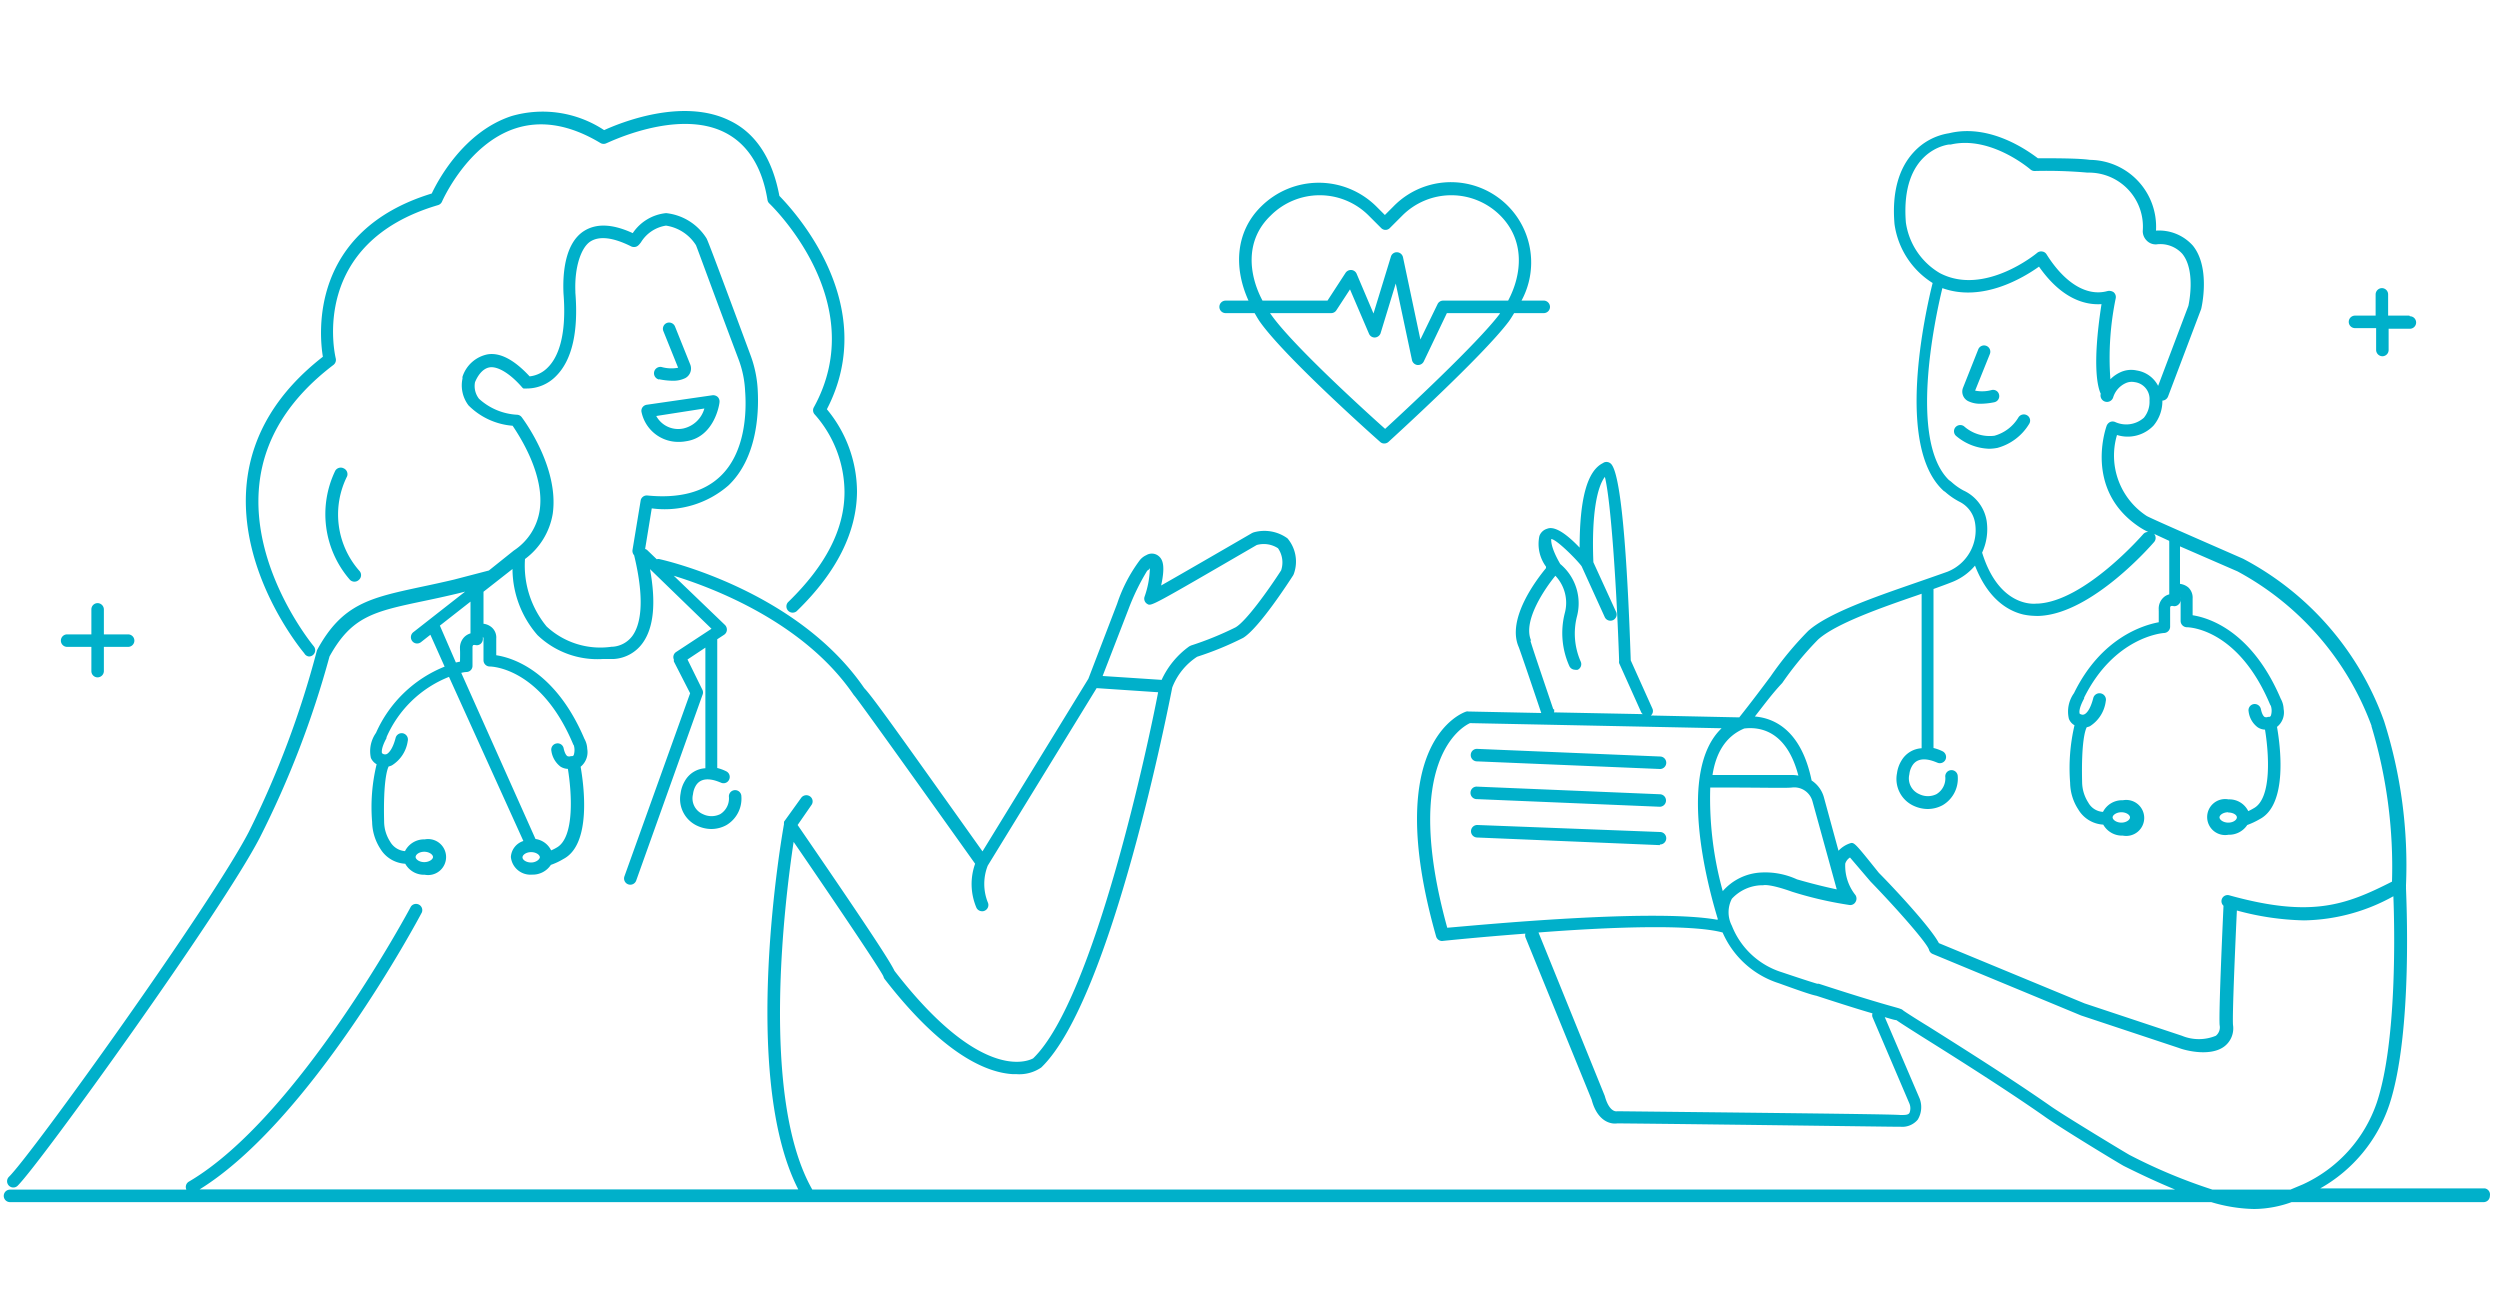
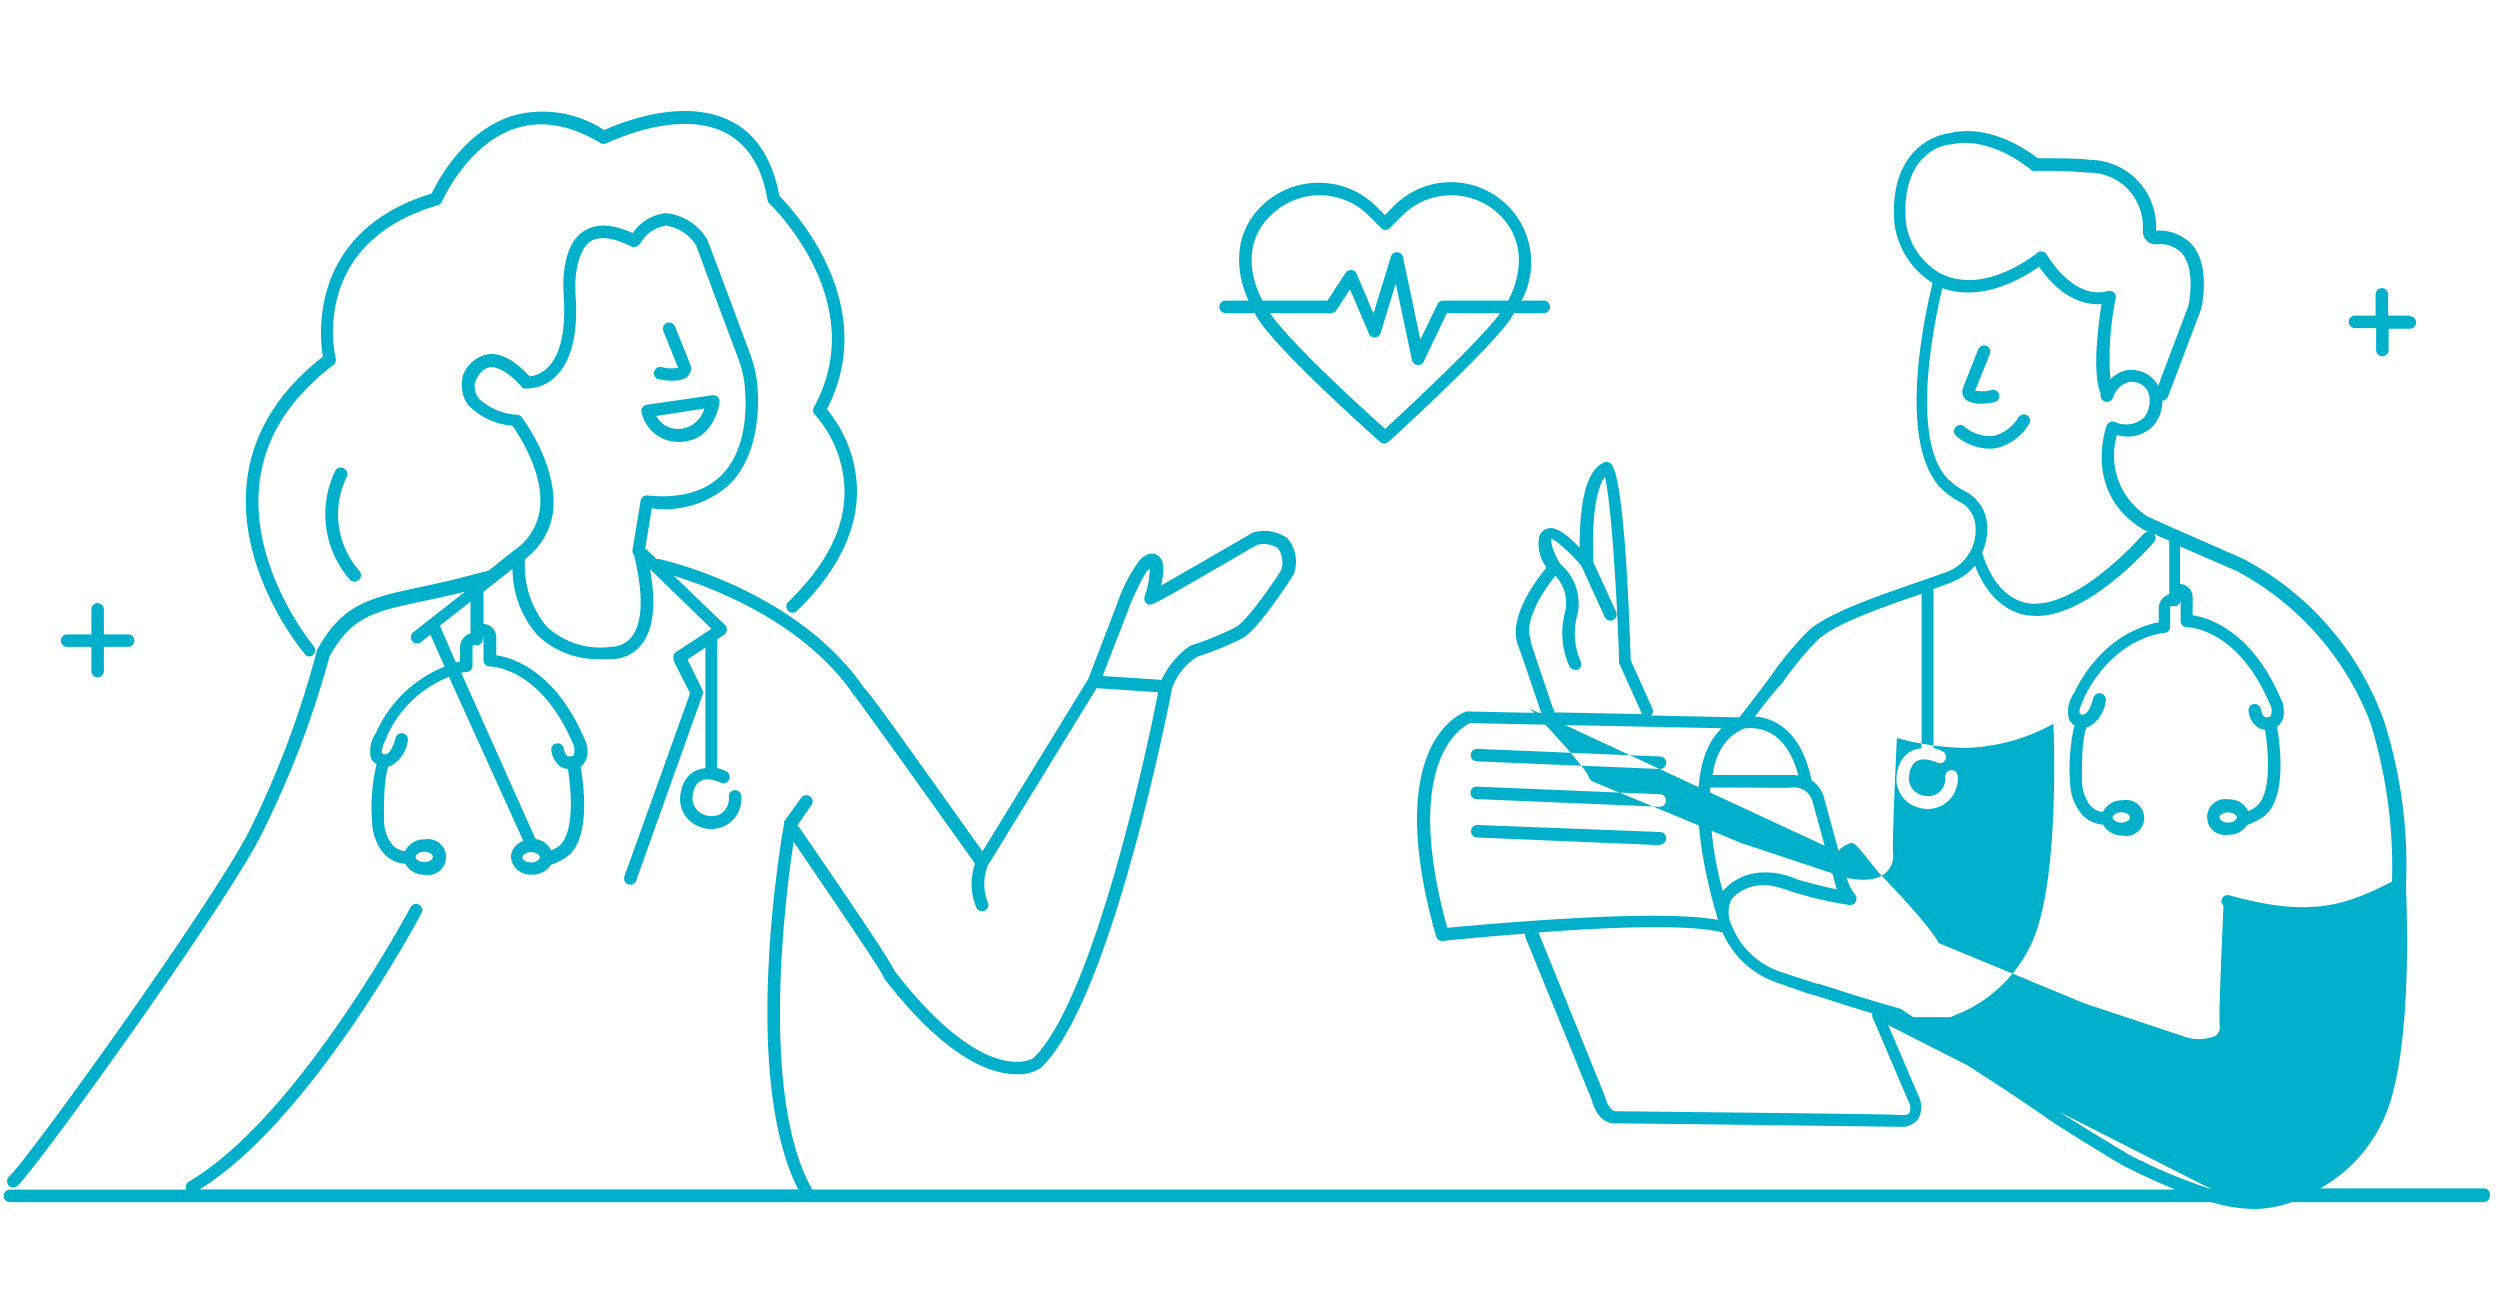
<svg xmlns="http://www.w3.org/2000/svg" viewBox="0 0 200 104" width="200" height="104">
-   <path class="cls-1" d="M10.75,51.25a.5.5,0,0,1-.5.5H8.31v1.94a.51.51,0,0,1-.5.5.5.5,0,0,1-.5-.5V51.75H5.37a.5.5,0,0,1-.5-.5.5.5,0,0,1,.5-.5H7.31v-2a.5.5,0,0,1,.5-.5.51.51,0,0,1,.5.5v2h1.94A.5.5,0,0,1,10.75,51.25Zm182-26h-1.7v-1.7a.5.5,0,0,0-.5-.5.51.51,0,0,0-.5.5v1.7H188.4a.5.5,0,0,0,0,1h1.69V28a.51.51,0,0,0,.5.5.5.5,0,0,0,.5-.5v-1.7h1.7a.5.5,0,0,0,0-1ZM124,24.55a.5.5,0,0,1-.5.5h-2.37c-.14.23-.27.45-.43.67-2.09,2.78-9.32,9.35-9.62,9.63a.5.5,0,0,1-.34.13.46.46,0,0,1-.33-.13c-.31-.27-7.64-6.78-9.64-9.64-.15-.22-.27-.44-.4-.66H98.05a.5.5,0,0,1-.5-.5.5.5,0,0,1,.5-.5h1.83c-1.26-2.78-.95-5.6,1-7.52a6.54,6.54,0,0,1,9.24,0l.67.67.67-.67a6.42,6.42,0,0,1,10.26,7.52h1.83A.51.51,0,0,1,124,24.55Zm-23-.5h5.2l1.45-2.23a.52.52,0,0,1,.46-.22.5.5,0,0,1,.42.3l1.35,3.18,1.39-4.54a.49.49,0,0,1,.5-.36.51.51,0,0,1,.47.4l1.39,6.58L115,24.34a.49.49,0,0,1,.45-.29h5.2c1.14-2.15,1.34-4.84-.63-6.81a5.54,5.54,0,0,0-7.83,0l-1,1a.48.48,0,0,1-.7,0l-1-1a5.54,5.54,0,0,0-7.83,0C99.56,19.24,99.91,22,101,24.05Zm19,1h-4.25l-1.85,3.87a.5.5,0,0,1-.45.28h-.06a.51.51,0,0,1-.43-.39l-1.3-6.13-1.22,4A.52.52,0,0,1,110,27a.49.49,0,0,1-.48-.3L108,23.15l-1.09,1.67a.49.49,0,0,1-.42.23h-4.89l.06.08c1.69,2.44,7.66,7.85,9.15,9.18,1.47-1.35,7.37-6.82,9.16-9.19Zm-1.82,35.86,14.62.61h0a.5.5,0,0,0,0-1l-14.62-.61a.49.49,0,0,0-.52.48A.5.5,0,0,0,118.16,60.91Zm41.58-25.07a4.27,4.27,0,0,0,2.58-1.94.49.49,0,0,0-.18-.68.51.51,0,0,0-.69.18,3.24,3.24,0,0,1-1.92,1.46,3.09,3.09,0,0,1-2.43-.76.51.51,0,0,0-.7.1.5.5,0,0,0,.1.7,4.28,4.28,0,0,0,2.6,1A3.55,3.55,0,0,0,159.74,35.84ZM132.8,67.56a.5.5,0,0,0,0-1L118.2,66a.5.5,0,0,0-.52.48.5.5,0,0,0,.48.52l14.62.61Zm24.65-35.47a2.18,2.18,0,0,0,1,.21,5.66,5.66,0,0,0,1.09-.12.5.5,0,0,0,.39-.59.49.49,0,0,0-.59-.39,2.86,2.86,0,0,1-1.33.05l1.18-2.93a.5.5,0,0,0-.93-.37L157.05,31A.85.85,0,0,0,157.45,32.09ZM118.16,63.93l14.62.61h0a.5.5,0,0,0,0-1l-14.62-.61a.49.49,0,0,0-.52.48A.5.5,0,0,0,118.16,63.93ZM27.5,37.47a.51.51,0,0,0-.68.19A8,8,0,0,0,28,46.39a.51.51,0,0,0,.71,0,.5.5,0,0,0,.06-.7,6.82,6.82,0,0,1-1-7.59A.51.51,0,0,0,27.5,37.47ZM24.72,52.52a.5.5,0,0,0,.38-.82c-.05-.06-5.11-6.17-4.35-13,.4-3.63,2.4-6.83,5.93-9.51a.51.51,0,0,0,.18-.52c-.09-.37-2.1-9.23,8.18-12.26a.5.5,0,0,0,.32-.28s2-4.6,5.88-5.86c2.1-.68,4.39-.28,6.81,1.18a.51.51,0,0,0,.48,0c.06,0,5.62-2.78,9.44-.86,1.8.9,3,2.72,3.43,5.41a.48.48,0,0,0,.15.28c.08.08,8.22,7.83,3.56,16.3a.49.49,0,0,0,.08.59,9.42,9.42,0,0,1,2.37,6.19c0,3-1.53,5.9-4.47,8.77a.5.5,0,1,0,.7.71c3.14-3.06,4.74-6.26,4.77-9.49a10.37,10.37,0,0,0-2.41-6.61c4.37-8.43-2.76-16-3.8-17.07-.55-2.94-1.87-5-3.93-6-3.82-1.92-8.9.2-10.09.74a8.92,8.92,0,0,0-7.39-1.13c-3.86,1.25-5.94,5.22-6.4,6.2-9.81,3-9,11.31-8.71,13.06-3.61,2.81-5.65,6.18-6.08,10-.8,7.22,4.37,13.46,4.59,13.72A.49.49,0,0,0,24.72,52.52ZM51.33,33a.48.48,0,0,1,.06-.4.51.51,0,0,1,.35-.22L57,31.62a.54.54,0,0,1,.42.14.51.51,0,0,1,.14.42c0,.12-.39,2.79-2.68,3.12a2.92,2.92,0,0,1-.54.05A3,3,0,0,1,51.33,33Zm1.17.28a2,2,0,0,0,2.16,1,2.26,2.26,0,0,0,1.69-1.6Zm.23-2.94a5.66,5.66,0,0,0,1.09.12,2.18,2.18,0,0,0,1-.21.87.87,0,0,0,.4-1.09L54,26.12a.51.51,0,0,0-.66-.28.5.5,0,0,0-.27.65l1.18,2.93a2.92,2.92,0,0,1-1.33-.06.51.51,0,0,0-.2,1ZM199.19,95.67a.5.5,0,0,1-.5.5H183.33a9,9,0,0,1-3,.55,12.64,12.64,0,0,1-3.43-.55H.8a.5.5,0,0,1-.5-.5.5.5,0,0,1,.5-.5H14.91a.5.5,0,0,1,.2-.64c8.74-5.12,17.67-21.82,17.76-22a.5.5,0,0,1,.88.46c-.36.69-8.91,16.67-17.78,22.16H63.86C59.18,86,62.57,66.76,62.72,65.92h0a.21.21,0,0,1,0-.1l0-.08h0l1.38-1.92a.51.51,0,0,1,.7-.11.49.49,0,0,1,.11.7L63.81,66c5.85,8.52,7.38,10.9,7.75,11.67h0c7.26,9.4,11.06,7,11.09,7,4.93-4.77,9.3-25.61,10-29.29l-4.92-.33-8.71,14.2a4,4,0,0,0,0,2.93.5.5,0,0,1-.23.67.44.44,0,0,1-.22.05.51.51,0,0,1-.45-.27,4.83,4.83,0,0,1-.11-3.53c-3.71-5.21-9.18-12.87-9.64-13.42l-.07-.08c-4-5.88-11.41-8.62-14.4-9.54L58,50a.53.53,0,0,1,.15.41.5.5,0,0,1-.22.37l-.55.36v10.3a3.4,3.4,0,0,1,.73.27.5.5,0,0,1,.21.68.49.49,0,0,1-.67.21c-.06,0-1.43-.72-2,.28a1.71,1.71,0,0,0-.21.66,1.37,1.37,0,0,0,.79,1.59,1.57,1.57,0,0,0,1.39,0,1.48,1.48,0,0,0,.69-1.42.5.5,0,0,1,.5-.5.5.5,0,0,1,.5.5,2.46,2.46,0,0,1-1.2,2.3,2.52,2.52,0,0,1-1.2.31,2.71,2.71,0,0,1-1.07-.23,2.36,2.36,0,0,1-1.39-2.63,2.56,2.56,0,0,1,.35-1,2,2,0,0,1,1.63-1V51.81L55,52.76,56.2,55.2a.48.48,0,0,1,0,.39L50.89,70.46a.5.5,0,0,1-.94-.34l5.26-14.66-1.3-2.54a.83.83,0,0,1,0-.15.49.49,0,0,1,.18-.61l2.83-1.86L52,45.53c.49,2.69.3,4.67-.58,5.9a3.06,3.06,0,0,1-2.32,1.29h0l-.1,0-.77,0A6.92,6.92,0,0,1,43,50.81a8.1,8.1,0,0,1-2-5.29l-2.32,1.82V49.9a1.23,1.23,0,0,1,.67.3,1.08,1.08,0,0,1,.35.89v1.33c1.28.19,4.73,1.23,7.05,6.68a1.78,1.78,0,0,1,.23.81,1.51,1.51,0,0,1-.53,1.43c.26,1.48.89,6.2-1.38,7.38a5.21,5.21,0,0,1-1,.47,1.74,1.74,0,0,1-1.51.78,1.57,1.57,0,0,1-1.69-1.41,1.43,1.43,0,0,1,1-1.28L35.92,54.15a9.11,9.11,0,0,0-5,4.83h0l0,.07c-.47.86-.37,1.17-.36,1.2s0,0,.1.07a.36.36,0,0,0,.29,0c.12-.07.45-.33.7-1.29a.5.5,0,0,1,.61-.36.51.51,0,0,1,.36.61,2.75,2.75,0,0,1-1.27,1.95,1.34,1.34,0,0,1-.26.09c-.1.2-.44,1.1-.36,4.41a3,3,0,0,0,.48,1.6,1.5,1.5,0,0,0,1.19.76,1.71,1.71,0,0,1,1.58-.94,1.44,1.44,0,1,1,0,2.83,1.71,1.71,0,0,1-1.56-.88,2.49,2.49,0,0,1-2-1.21,4.08,4.08,0,0,1-.65-2.13,14.54,14.54,0,0,1,.36-4.62,1.09,1.09,0,0,1-.46-.51,2.53,2.53,0,0,1,.41-2h0l0,0a10.12,10.12,0,0,1,5.49-5.3l-1.14-2.55-.75.59a.51.51,0,0,1-.31.11.49.49,0,0,1-.39-.19.51.51,0,0,1,.08-.71l4.15-3.25-.6.15c-1,.24-1.89.43-2.7.6-4,.84-5.78,1.23-7.55,4.44A76.26,76.26,0,0,1,20.79,67c-3.05,5.9-17.52,26-19.37,27.85a.49.49,0,0,1-.35.15.5.5,0,0,1-.35-.86c1.83-1.8,16.15-21.74,19.19-27.6a75.13,75.13,0,0,0,5.43-14.45.5.5,0,0,1,.05-.13c2-3.66,4.22-4.13,8.25-5,.81-.17,1.69-.36,2.67-.59l2.8-.73,2-1.6h0a4.68,4.68,0,0,0,2.06-3.19c.44-2.86-1.63-6-2.16-6.79a5.59,5.59,0,0,1-3.53-1.63A2.65,2.65,0,0,1,37,30.28a.57.57,0,0,1,0-.14A2.65,2.65,0,0,1,39,28.35c1-.17,2.14.43,3.37,1.76a2.38,2.38,0,0,0,1.48-.74c.72-.73,1.51-2.34,1.23-5.89-.07-1.49.07-4,1.64-5,1-.63,2.29-.57,3.9.17a3.64,3.64,0,0,1,2.67-1.6h0a4.36,4.36,0,0,1,3.22,2c.08.14.16.27,3.53,9.36a9.33,9.33,0,0,1,.58,2.84c.1,1.91-.09,5.44-2.35,7.59a7.77,7.77,0,0,1-6.13,1.83l-.53,3.25a.37.37,0,0,1,.19.11l.74.71a.46.46,0,0,1,.26,0c.45.1,11,2.52,16.34,10.31l0,0c.67.7,2.55,3.35,9.46,13.06l8.47-13.81,2.3-6a12.27,12.27,0,0,1,1.81-3.48,1.41,1.41,0,0,1,.53-.41.85.85,0,0,1,1,.09c.3.26.53.75.18,2.34,1.62-.92,4.92-2.83,7.28-4.2l.12-.05a3.15,3.15,0,0,1,2.71.48,2.88,2.88,0,0,1,.52,2.8.77.77,0,0,1-.07.16c-.28.43-2.72,4.22-4,5a25.2,25.2,0,0,1-3.68,1.51A5.14,5.14,0,0,0,93.78,55c-.2,1-4.83,24.95-10.48,30.4a3.1,3.1,0,0,1-2,.53H81c-2.09-.13-5.56-1.57-10.24-7.62a.64.64,0,0,1-.09-.21c-.38-.76-4.33-6.6-7.18-10.75-.69,4.56-2.7,20.45,1.49,27.81H174c-1.21-.5-2.55-1.11-4.09-1.88-.26-.13-5.23-3.14-6.4-4-3.16-2.21-7.31-4.82-9.8-6.38-1.09-.69-1.67-1.06-2-1.29-.13,0-.41-.09-.93-.24l2.79,6.51a1.93,1.93,0,0,1-.15,1.69,1.61,1.61,0,0,1-1.38.57h-.23c-.65,0-14.89-.2-22.42-.27-.56.09-1.61-.18-2.06-1.9l-5.3-13a.54.54,0,0,1,0-.28c-3.71.28-6.59.58-6.66.59h0a.5.5,0,0,1-.48-.36c-4.43-15.6,2.15-17.93,2.43-18a.41.41,0,0,1,.16,0l5.82.12c-.67-2-1.66-4.91-1.8-5.27l0,0c-1-2.26,1.46-5.45,2.18-6.32v-.12a3.06,3.06,0,0,1-.53-2.44.93.93,0,0,1,.62-.59c.7-.29,1.81.68,2.6,1.51,0-3.86.59-6.13,1.86-6.76l.08-.05a.51.51,0,0,1,.54.08c1,.82,1.42,10.17,1.61,15.75l1.73,3.85a.47.47,0,0,1-.12.56l7.07.15c1-1.26,1.8-2.33,2.51-3.28a26.67,26.67,0,0,1,3-3.63c1.56-1.41,5.29-2.7,8.28-3.74,1.1-.38,2.13-.74,2.86-1A3.57,3.57,0,0,0,158,41.81a2.29,2.29,0,0,0-1.26-1.68,5.67,5.67,0,0,1-1.15-.8l0,0a.38.38,0,0,1-.13-.09c-3.84-3.56-1.44-14.22-.85-16.6a6.63,6.63,0,0,1-3.05-4.72c-.21-2.47.31-4.42,1.53-5.74a4.84,4.84,0,0,1,2.83-1.52c3.32-.81,6.4,1.47,7.11,2,1.44,0,3.26,0,4.17.13h0a5.35,5.35,0,0,1,5.28,5.66,3.63,3.63,0,0,1,2.94,1.19c1.45,1.77.7,5,.67,5.09l-2.65,7a.52.52,0,0,1-.45.32,3.05,3.05,0,0,1-.71,2,2.86,2.86,0,0,1-2.92.75,5.77,5.77,0,0,0,2.38,6.48l0,0c.49.27,5,2.23,7.71,3.42a23.72,23.72,0,0,1,11.28,13l0,0a38.09,38.09,0,0,1,1.75,13.12l0,.09a.43.43,0,0,1,0,.11c0,.47.59,11.56-1.34,17.38a12.07,12.07,0,0,1-5.52,6.67h13.16A.5.5,0,0,1,199.19,95.67ZM33.25,68.56c0,.19.3.41.69.41s.7-.22.7-.41-.3-.42-.7-.42S33.25,68.36,33.25,68.56ZM36.8,52s0-.06,0-.09a1.23,1.23,0,0,1,.4-1,1.2,1.2,0,0,1,.44-.24V48.13l-2.45,1.92L36.47,53l.33-.07C36.81,52.46,36.81,52.09,36.8,52Zm6.39,16.59c0-.2-.3-.42-.7-.42s-.69.22-.69.42.3.41.69.41S43.19,68.75,43.19,68.56ZM38.63,50.94v.18a.52.52,0,0,1-.17.38.48.48,0,0,1-.4.11.43.43,0,0,0-.21,0,.29.29,0,0,0-.05.19c0,.21,0,.62,0,1.47a.49.49,0,0,1-.46.49s-.19,0-.44.07l5.94,13.29a1.64,1.64,0,0,1,1.25.91,3.14,3.14,0,0,0,.42-.21c1.51-.8,1.21-4.56.92-6.31a1.18,1.18,0,0,1-.59-.18,1.92,1.92,0,0,1-.73-1.26.5.5,0,0,1,.39-.59.49.49,0,0,1,.59.38c.1.46.24.59.3.63a.38.38,0,0,0,.28,0l.11,0a.15.15,0,0,0,.12-.09,1.32,1.32,0,0,0,0-.79.21.21,0,0,1-.06-.1c-2.57-6.09-6.5-6.19-6.66-6.19a.5.5,0,0,1-.5-.5v-1.8C38.65,51,38.65,51,38.63,50.94ZM51.8,39.64c2.53.25,4.49-.27,5.81-1.52,2-1.88,2.13-5.08,2-6.82a8.27,8.27,0,0,0-.52-2.54c-2-5.3-3.22-8.67-3.41-9.14a3.44,3.44,0,0,0-2.4-1.57h0a2.85,2.85,0,0,0-2,1.33c-.16.21-.28.36-.51.38a.52.52,0,0,1-.28-.05c-1.44-.72-2.54-.85-3.26-.39s-1.28,2-1.2,4c0,0,0,.09,0,.1.25,3.13-.27,5.39-1.54,6.66a3.27,3.27,0,0,1-2.41,1h-.07l-.13,0a.39.39,0,0,1-.1-.08.1.1,0,0,1,0,0c-1-1.16-2-1.72-2.62-1.61s-1,.79-1.16,1.19a1.65,1.65,0,0,0,.32,1.32,4.89,4.89,0,0,0,3.06,1.28.49.49,0,0,1,.36.2c.12.16,3,4,2.48,7.71A5.64,5.64,0,0,1,42,44.72a7.66,7.66,0,0,0,1.73,5.4,6.32,6.32,0,0,0,5.2,1.62H49a2.15,2.15,0,0,0,1.6-.88c.58-.81,1.06-2.59.13-6.44A.52.52,0,0,1,50.6,44l.66-4A.5.5,0,0,1,51.8,39.64ZM92.93,54.39a6.79,6.79,0,0,1,2.21-2.68l.14-.07a25.66,25.66,0,0,0,3.56-1.45c.83-.47,2.61-2.95,3.65-4.56a2,2,0,0,0-.25-1.77,2.09,2.09,0,0,0-1.7-.26c-8.44,4.9-8.44,4.91-8.75,4.72a.49.49,0,0,1-.23-.57,7.31,7.31,0,0,0,.43-2.3.45.45,0,0,1-.21.2,18.13,18.13,0,0,0-1.5,3.08l-2.07,5.35,2,.13Zm62.26-32.54c3.57,1.87,7.74-1.58,7.78-1.62a.49.49,0,0,1,.4-.11.47.47,0,0,1,.35.22c1.45,2.31,3.22,3.39,4.86,2.95a.63.63,0,0,1,.5.08.5.5,0,0,1,.18.48,23.62,23.62,0,0,0-.43,6.49,2.74,2.74,0,0,1,.78-.55,2.07,2.07,0,0,1,1.34-.15,2.32,2.32,0,0,1,1.7,1.23l2.42-6.4s.64-2.79-.49-4.17a2.37,2.37,0,0,0-2.07-.75,1,1,0,0,1-.76-.29,1.07,1.07,0,0,1-.33-.78,4.32,4.32,0,0,0-4.36-4.67H167a37.32,37.32,0,0,0-4.23-.13h0a.5.5,0,0,1-.33-.12s-3.16-2.74-6.37-2h-.12c-.12,0-3.94.45-3.48,6.24A5.61,5.61,0,0,0,155.19,21.85Zm3.74,19.81a4.49,4.49,0,0,1-.36,2.55c1.35,4.36,4.14,4.1,4.33,4.08l.11,0c3.79-.19,8.4-5.51,8.45-5.56a.49.49,0,0,1,.4-.17,6,6,0,0,1-.71-.4l0,0c-4.51-3-2.63-8.07-2.61-8.12a.57.57,0,0,1,.27-.28.51.51,0,0,1,.4,0,2.13,2.13,0,0,0,2.3-.34,2,2,0,0,0,.45-1.38,1.36,1.36,0,0,0-1.19-1.47,1.16,1.16,0,0,0-.71.08,1.85,1.85,0,0,0-1,1.12.5.5,0,0,1-1-.27c-.22-.46-.72-2.12.06-7.17-1.18.08-3.11-.3-5-3-1.22.87-4.52,2.88-7.73,1.72-.62,2.55-2.68,12.23.53,15.36a1.92,1.92,0,0,1,.21.16,4.75,4.75,0,0,0,.95.67A3.25,3.25,0,0,1,158.93,41.66ZM140.39,57.32c1.55.13,3.71,1.09,4.54,5.12v0a2.36,2.36,0,0,1,1,1.41l1.15,4.21a2.21,2.21,0,0,1,.88-.58c.37-.13.36-.13,2.35,2.35,1,1,4.14,4.34,4.8,5.62l11.65,4.82,7.79,2.59a3.56,3.56,0,0,0,2.72,0,.87.87,0,0,0,.3-.85c-.08-1.07.26-8.41.31-9.55a.49.49,0,0,1,.48-.83c6.53,1.81,9.28.79,13-1.1a39,39,0,0,0-1.64-12.42s0,0,0-.05A23.12,23.12,0,0,0,179,45.71l-4.6-2v3a1.28,1.28,0,0,1,.67.29,1.12,1.12,0,0,1,.34.89v1.33c1.29.2,4.73,1.24,7.05,6.68a1.79,1.79,0,0,1,.23.82,1.47,1.47,0,0,1-.53,1.43c.26,1.48.89,6.19-1.38,7.38a6.08,6.08,0,0,1-1,.47,1.74,1.74,0,0,1-1.5.78,1.44,1.44,0,1,1,0-2.83,1.68,1.68,0,0,1,1.58.94,3.87,3.87,0,0,0,.42-.22c1.52-.79,1.21-4.55.92-6.3a1.13,1.13,0,0,1-.59-.19,1.85,1.85,0,0,1-.72-1.26.5.5,0,0,1,.39-.59.51.51,0,0,1,.59.39c.09.45.23.59.29.63a.34.34,0,0,0,.28,0h.11a.16.16,0,0,0,.12-.1,1.28,1.28,0,0,0,0-.78l-.06-.1c-2.56-6.09-6.49-6.19-6.66-6.19a.51.51,0,0,1-.5-.5V47.9a.35.35,0,0,0,0-.12V48a.49.49,0,0,1-.18.37.47.47,0,0,1-.39.12.4.4,0,0,0-.22,0,.26.26,0,0,0-.05.18c0,.22,0,.62,0,1.48a.51.51,0,0,1-.47.49c-.16,0-4,.33-6.41,5.17h0l0,.07c-.47.86-.37,1.16-.36,1.19s0,.05.1.07a.3.3,0,0,0,.29,0c.13-.06.45-.32.7-1.29a.5.5,0,0,1,1,.25,2.78,2.78,0,0,1-1.27,2,1.44,1.44,0,0,1-.25.08c-.11.2-.45,1.1-.37,4.42a3.08,3.08,0,0,0,.49,1.6,1.43,1.43,0,0,0,1.18.75,1.71,1.71,0,0,1,1.59-.93,1.44,1.44,0,1,1,0,2.83,1.73,1.73,0,0,1-1.57-.88,2.48,2.48,0,0,1-2-1.22,4,4,0,0,1-.65-2.13,15.07,15.07,0,0,1,.35-4.6,1,1,0,0,1-.45-.52,2.53,2.53,0,0,1,.41-2.05h0v0c2.17-4.44,5.55-5.44,6.78-5.67,0-.41,0-.79,0-.91a.28.28,0,0,1,0-.09,1.21,1.21,0,0,1,.4-1,1,1,0,0,1,.44-.23V43.38a.43.43,0,0,1,0-.11l-1.21-.56a.5.5,0,0,1,0,.65c-.2.23-4.93,5.69-9.14,5.91a2.34,2.34,0,0,1-.38,0,5,5,0,0,1-.95-.11c-1.22-.29-2.82-1.23-3.86-3.91a4.57,4.57,0,0,1-1.75,1.28c-.44.18-1,.38-1.57.59V59.84a3.5,3.5,0,0,1,.74.27.51.51,0,0,1,.21.68.5.5,0,0,1-.67.21c-.06,0-1.43-.72-2,.29a1.61,1.61,0,0,0-.21.65,1.37,1.37,0,0,0,.79,1.59,1.55,1.55,0,0,0,1.38,0,1.47,1.47,0,0,0,.7-1.42.5.5,0,0,1,.5-.5.5.5,0,0,1,.5.5,2.46,2.46,0,0,1-1.2,2.3,2.52,2.52,0,0,1-1.2.31,2.71,2.71,0,0,1-1.07-.23,2.36,2.36,0,0,1-1.39-2.63,2.56,2.56,0,0,1,.35-1,2,2,0,0,1,1.62-1V47.5l-.34.12c-2.91,1-6.53,2.27-7.94,3.54a26.08,26.08,0,0,0-2.87,3.48C141.82,55.44,141.17,56.32,140.39,57.32Zm29.32,8.49c.39,0,.69-.22.69-.42s-.3-.41-.69-.41-.7.22-.7.41S169.31,65.81,169.71,65.81Zm8.55-.83c-.4,0-.7.22-.7.41s.3.42.7.42.69-.22.69-.42S178.65,65,178.26,65ZM143.37,63v0c-.54.06-2,0-6.55,0a27.79,27.79,0,0,0,1,8.29,4.35,4.35,0,0,1,3.09-1.49,6.07,6.07,0,0,1,2.85.55c1.43.41,2.47.65,3.18.8L145,64.11A1.51,1.51,0,0,0,143.37,63ZM137,62c2.35,0,5.93,0,6.34,0h.1a2.82,2.82,0,0,1,.43.05c-.94-3.61-3.09-3.92-4.33-3.77h0C138,58.92,137.26,60.31,137,62Zm-12.68-5.28a.5.5,0,0,1,0,.27l7.1.14a.55.55,0,0,1-.12-.14l-1.77-3.94a.67.67,0,0,1,0-.19c-.21-6.15-.67-12.84-1.14-14.71-.6.78-1.08,2.88-.92,6.83l1.83,4a.5.5,0,0,1-.91.41l-1.86-4.09c-.37-.51-2-2.15-2.43-2.18,0,.05-.1.59.72,2a4.1,4.1,0,0,1,1.34,4.18,5.56,5.56,0,0,0,.29,3.61.5.5,0,0,1-.23.67.54.54,0,0,1-.22,0,.51.51,0,0,1-.45-.29,6.45,6.45,0,0,1-.37-4.23v0a3.15,3.15,0,0,0-.75-3c-.74.9-2.65,3.58-1.94,5.19l-.06,0C122.62,51.89,123.09,53.28,124.27,56.76Zm13.11,16.82c-.87-2.85-3.26-11.89.3-15.28l-20.13-.41c-.62.28-5.51,3-1.82,16.37C118.39,74,132.24,72.66,137.38,73.58Zm12.37,7.83a.45.45,0,0,1,0-.3c-1-.29-2.44-.74-4.49-1.41-.37-.07-1.15-.33-3-1a7.33,7.33,0,0,1-4.5-4.06c-2.61-.7-9.33-.42-14.73,0l5.3,13.07c.29,1.07.74,1.28,1,1.23l.11,0c18.56.2,21.88.25,22.55.3v0c.37,0,.62,0,.72-.17a1,1,0,0,0,0-.73ZM177,95.17h6.23l1-.42a11.15,11.15,0,0,0,5.92-6.56c1.64-4.94,1.41-14.19,1.32-16.49a15.15,15.15,0,0,1-7.15,1.93,21.87,21.87,0,0,1-5.37-.79c-.14,3-.37,8.33-.31,9.15a1.82,1.82,0,0,1-.7,1.73c-1.1.82-3.06.34-3.65.11l-7.8-2.59-11.87-4.92a.51.51,0,0,1-.3-.34c-.15-.53-2.54-3.25-4.68-5.46L148,68.6a.91.91,0,0,0-.38.49,3.75,3.75,0,0,0,.82,2.52.52.52,0,0,1,0,.55.48.48,0,0,1-.48.24,30.13,30.13,0,0,1-4.59-1.06c-1.82-.65-2.29-.53-2.31-.52l-.15,0a3.37,3.37,0,0,0-2.36,1.08,2.34,2.34,0,0,0,0,2.16h0a6.32,6.32,0,0,0,4,3.72c2.14.72,2.69.88,2.83.92l.13,0c5.24,1.71,6.44,1.94,6.49,2a.51.51,0,0,1,.26.14c.18.13,1,.66,2,1.27,2.49,1.57,6.66,4.19,9.83,6.41,1.17.81,6,3.73,6.28,3.88A43.1,43.1,0,0,0,177,95.17Z" fill="#00b0ca" />
+   <path class="cls-1" d="M10.75,51.25a.5.5,0,0,1-.5.5H8.31v1.94a.51.51,0,0,1-.5.5.5.5,0,0,1-.5-.5V51.75H5.37a.5.5,0,0,1-.5-.5.5.5,0,0,1,.5-.5H7.31v-2a.5.5,0,0,1,.5-.5.51.51,0,0,1,.5.5v2h1.94A.5.5,0,0,1,10.75,51.25Zm182-26h-1.7v-1.7a.5.5,0,0,0-.5-.5.51.51,0,0,0-.5.5v1.7H188.4a.5.5,0,0,0,0,1h1.69V28a.51.51,0,0,0,.5.5.5.5,0,0,0,.5-.5v-1.7h1.7a.5.5,0,0,0,0-1ZM124,24.55a.5.5,0,0,1-.5.5h-2.37c-.14.23-.27.45-.43.67-2.09,2.78-9.32,9.35-9.62,9.63a.5.5,0,0,1-.34.13.46.46,0,0,1-.33-.13c-.31-.27-7.64-6.78-9.64-9.64-.15-.22-.27-.44-.4-.66H98.05a.5.5,0,0,1-.5-.5.5.5,0,0,1,.5-.5h1.83c-1.26-2.78-.95-5.6,1-7.52a6.54,6.54,0,0,1,9.24,0l.67.67.67-.67a6.42,6.42,0,0,1,10.26,7.52h1.83A.51.51,0,0,1,124,24.55Zm-23-.5h5.2l1.45-2.23a.52.52,0,0,1,.46-.22.5.5,0,0,1,.42.3l1.35,3.18,1.39-4.54a.49.49,0,0,1,.5-.36.51.51,0,0,1,.47.4l1.39,6.58L115,24.34a.49.49,0,0,1,.45-.29h5.2c1.14-2.15,1.34-4.84-.63-6.81a5.54,5.54,0,0,0-7.83,0l-1,1a.48.48,0,0,1-.7,0l-1-1a5.54,5.54,0,0,0-7.83,0C99.56,19.24,99.91,22,101,24.05Zm19,1h-4.25l-1.85,3.87a.5.5,0,0,1-.45.28h-.06a.51.51,0,0,1-.43-.39l-1.3-6.13-1.22,4A.52.52,0,0,1,110,27a.49.49,0,0,1-.48-.3L108,23.15l-1.09,1.67a.49.49,0,0,1-.42.23h-4.89l.06.08c1.69,2.44,7.66,7.85,9.15,9.18,1.47-1.35,7.37-6.82,9.16-9.19Zm-1.82,35.86,14.62.61h0a.5.5,0,0,0,0-1l-14.62-.61a.49.49,0,0,0-.52.48A.5.5,0,0,0,118.16,60.91Zm41.58-25.07a4.27,4.27,0,0,0,2.58-1.94.49.49,0,0,0-.18-.68.51.51,0,0,0-.69.18,3.24,3.24,0,0,1-1.92,1.46,3.09,3.09,0,0,1-2.43-.76.51.51,0,0,0-.7.1.5.5,0,0,0,.1.7,4.28,4.28,0,0,0,2.6,1A3.55,3.55,0,0,0,159.74,35.84ZM132.8,67.56a.5.5,0,0,0,0-1L118.2,66a.5.5,0,0,0-.52.48.5.5,0,0,0,.48.52l14.62.61Zm24.65-35.47a2.18,2.18,0,0,0,1,.21,5.66,5.66,0,0,0,1.09-.12.5.5,0,0,0,.39-.59.49.49,0,0,0-.59-.39,2.86,2.86,0,0,1-1.33.05l1.18-2.93a.5.5,0,0,0-.93-.37L157.05,31A.85.85,0,0,0,157.45,32.09ZM118.16,63.93l14.62.61h0a.5.5,0,0,0,0-1l-14.62-.61a.49.49,0,0,0-.52.48A.5.5,0,0,0,118.16,63.93ZM27.5,37.47a.51.51,0,0,0-.68.19A8,8,0,0,0,28,46.39a.51.51,0,0,0,.71,0,.5.5,0,0,0,.06-.7,6.82,6.82,0,0,1-1-7.59A.51.51,0,0,0,27.5,37.47ZM24.72,52.52a.5.5,0,0,0,.38-.82c-.05-.06-5.11-6.17-4.35-13,.4-3.63,2.4-6.83,5.93-9.51a.51.51,0,0,0,.18-.52c-.09-.37-2.1-9.23,8.18-12.26a.5.5,0,0,0,.32-.28s2-4.6,5.88-5.86c2.1-.68,4.39-.28,6.81,1.18a.51.51,0,0,0,.48,0c.06,0,5.62-2.78,9.44-.86,1.8.9,3,2.72,3.43,5.41a.48.48,0,0,0,.15.28c.08.08,8.22,7.83,3.56,16.3a.49.49,0,0,0,.08.59,9.42,9.42,0,0,1,2.37,6.19c0,3-1.53,5.9-4.47,8.77a.5.5,0,1,0,.7.71c3.14-3.06,4.74-6.26,4.77-9.49a10.37,10.37,0,0,0-2.41-6.61c4.37-8.43-2.76-16-3.8-17.07-.55-2.94-1.87-5-3.93-6-3.82-1.92-8.9.2-10.09.74a8.92,8.92,0,0,0-7.39-1.13c-3.86,1.25-5.94,5.22-6.4,6.2-9.81,3-9,11.31-8.71,13.06-3.61,2.81-5.65,6.18-6.08,10-.8,7.22,4.37,13.46,4.59,13.72A.49.49,0,0,0,24.72,52.52ZM51.33,33a.48.48,0,0,1,.06-.4.51.51,0,0,1,.35-.22L57,31.62a.54.54,0,0,1,.42.14.51.51,0,0,1,.14.42c0,.12-.39,2.79-2.68,3.12a2.92,2.92,0,0,1-.54.05A3,3,0,0,1,51.33,33Zm1.17.28a2,2,0,0,0,2.16,1,2.26,2.26,0,0,0,1.69-1.6Zm.23-2.94a5.66,5.66,0,0,0,1.09.12,2.18,2.18,0,0,0,1-.21.87.87,0,0,0,.4-1.09L54,26.12a.51.51,0,0,0-.66-.28.5.5,0,0,0-.27.65l1.18,2.93a2.92,2.92,0,0,1-1.33-.06.51.51,0,0,0-.2,1ZM199.19,95.67a.5.5,0,0,1-.5.5H183.33a9,9,0,0,1-3,.55,12.64,12.64,0,0,1-3.43-.55H.8a.5.5,0,0,1-.5-.5.5.5,0,0,1,.5-.5H14.91a.5.5,0,0,1,.2-.64c8.74-5.12,17.67-21.82,17.76-22a.5.5,0,0,1,.88.46c-.36.69-8.91,16.67-17.78,22.16H63.86C59.18,86,62.57,66.76,62.72,65.92h0a.21.21,0,0,1,0-.1l0-.08h0l1.38-1.92a.51.51,0,0,1,.7-.11.49.49,0,0,1,.11.7L63.81,66c5.85,8.52,7.38,10.9,7.75,11.67h0c7.26,9.4,11.06,7,11.09,7,4.93-4.77,9.3-25.61,10-29.29l-4.92-.33-8.71,14.2a4,4,0,0,0,0,2.93.5.5,0,0,1-.23.67.44.44,0,0,1-.22.05.51.51,0,0,1-.45-.27,4.83,4.83,0,0,1-.11-3.53c-3.71-5.21-9.18-12.87-9.64-13.42l-.07-.08c-4-5.88-11.41-8.62-14.4-9.54L58,50a.53.53,0,0,1,.15.41.5.5,0,0,1-.22.37l-.55.36v10.3a3.4,3.4,0,0,1,.73.27.5.5,0,0,1,.21.68.49.49,0,0,1-.67.21c-.06,0-1.43-.72-2,.28a1.71,1.71,0,0,0-.21.66,1.37,1.37,0,0,0,.79,1.59,1.57,1.57,0,0,0,1.39,0,1.48,1.48,0,0,0,.69-1.42.5.5,0,0,1,.5-.5.5.5,0,0,1,.5.5,2.46,2.46,0,0,1-1.2,2.3,2.52,2.52,0,0,1-1.2.31,2.71,2.71,0,0,1-1.07-.23,2.36,2.36,0,0,1-1.39-2.63,2.56,2.56,0,0,1,.35-1,2,2,0,0,1,1.63-1V51.81L55,52.76,56.2,55.2a.48.48,0,0,1,0,.39L50.89,70.46a.5.5,0,0,1-.94-.34l5.26-14.66-1.3-2.54a.83.83,0,0,1,0-.15.49.49,0,0,1,.18-.61l2.83-1.86L52,45.53c.49,2.69.3,4.67-.58,5.9a3.06,3.06,0,0,1-2.32,1.29h0l-.1,0-.77,0A6.92,6.92,0,0,1,43,50.81a8.1,8.1,0,0,1-2-5.29l-2.32,1.82V49.9a1.23,1.23,0,0,1,.67.3,1.08,1.08,0,0,1,.35.89v1.33c1.28.19,4.73,1.23,7.05,6.68a1.78,1.78,0,0,1,.23.81,1.51,1.51,0,0,1-.53,1.43c.26,1.48.89,6.2-1.38,7.38a5.21,5.21,0,0,1-1,.47,1.74,1.74,0,0,1-1.51.78,1.57,1.57,0,0,1-1.69-1.41,1.43,1.43,0,0,1,1-1.28L35.92,54.15a9.11,9.11,0,0,0-5,4.83h0l0,.07c-.47.86-.37,1.17-.36,1.2s0,0,.1.07a.36.36,0,0,0,.29,0c.12-.07.45-.33.7-1.29a.5.5,0,0,1,.61-.36.51.51,0,0,1,.36.61,2.75,2.75,0,0,1-1.27,1.95,1.34,1.34,0,0,1-.26.09c-.1.2-.44,1.1-.36,4.41a3,3,0,0,0,.48,1.6,1.5,1.5,0,0,0,1.19.76,1.71,1.71,0,0,1,1.58-.94,1.44,1.44,0,1,1,0,2.83,1.71,1.71,0,0,1-1.56-.88,2.49,2.49,0,0,1-2-1.21,4.08,4.08,0,0,1-.65-2.13,14.54,14.54,0,0,1,.36-4.62,1.09,1.09,0,0,1-.46-.51,2.53,2.53,0,0,1,.41-2h0l0,0a10.12,10.12,0,0,1,5.49-5.3l-1.14-2.55-.75.59a.51.51,0,0,1-.31.11.49.49,0,0,1-.39-.19.51.51,0,0,1,.08-.71l4.15-3.25-.6.15c-1,.24-1.89.43-2.7.6-4,.84-5.78,1.23-7.55,4.44A76.26,76.26,0,0,1,20.79,67c-3.05,5.9-17.52,26-19.37,27.85a.49.49,0,0,1-.35.15.5.5,0,0,1-.35-.86c1.83-1.8,16.15-21.74,19.19-27.6a75.13,75.13,0,0,0,5.43-14.45.5.5,0,0,1,.05-.13c2-3.66,4.22-4.13,8.25-5,.81-.17,1.69-.36,2.67-.59l2.8-.73,2-1.6h0a4.68,4.68,0,0,0,2.06-3.19c.44-2.86-1.63-6-2.16-6.79a5.59,5.59,0,0,1-3.53-1.63A2.65,2.65,0,0,1,37,30.28a.57.57,0,0,1,0-.14A2.65,2.65,0,0,1,39,28.35c1-.17,2.14.43,3.37,1.76a2.38,2.38,0,0,0,1.48-.74c.72-.73,1.51-2.34,1.23-5.89-.07-1.49.07-4,1.64-5,1-.63,2.29-.57,3.9.17a3.64,3.64,0,0,1,2.67-1.6h0a4.36,4.36,0,0,1,3.22,2c.08.14.16.27,3.53,9.36a9.33,9.33,0,0,1,.58,2.84c.1,1.91-.09,5.44-2.35,7.59a7.77,7.77,0,0,1-6.13,1.83l-.53,3.25a.37.37,0,0,1,.19.11l.74.71a.46.46,0,0,1,.26,0c.45.1,11,2.52,16.34,10.31l0,0c.67.7,2.55,3.35,9.46,13.06l8.47-13.81,2.3-6a12.27,12.27,0,0,1,1.81-3.48,1.41,1.41,0,0,1,.53-.41.85.85,0,0,1,1,.09c.3.26.53.75.18,2.34,1.62-.92,4.92-2.83,7.28-4.2l.12-.05a3.15,3.15,0,0,1,2.71.48,2.88,2.88,0,0,1,.52,2.8.77.77,0,0,1-.07.16c-.28.43-2.72,4.22-4,5a25.2,25.2,0,0,1-3.68,1.51A5.14,5.14,0,0,0,93.78,55c-.2,1-4.83,24.95-10.48,30.4a3.1,3.1,0,0,1-2,.53H81c-2.09-.13-5.56-1.57-10.24-7.62a.64.64,0,0,1-.09-.21c-.38-.76-4.33-6.6-7.18-10.75-.69,4.56-2.7,20.45,1.49,27.81H174c-1.21-.5-2.55-1.11-4.09-1.88-.26-.13-5.23-3.14-6.4-4-3.16-2.21-7.31-4.82-9.8-6.38-1.09-.69-1.67-1.06-2-1.29-.13,0-.41-.09-.93-.24l2.79,6.51a1.93,1.93,0,0,1-.15,1.69,1.61,1.61,0,0,1-1.38.57h-.23c-.65,0-14.89-.2-22.42-.27-.56.09-1.61-.18-2.06-1.9l-5.3-13a.54.54,0,0,1,0-.28c-3.71.28-6.59.58-6.66.59h0a.5.5,0,0,1-.48-.36c-4.43-15.6,2.15-17.93,2.43-18a.41.41,0,0,1,.16,0l5.82.12c-.67-2-1.66-4.91-1.8-5.27l0,0c-1-2.26,1.46-5.45,2.18-6.32v-.12a3.06,3.06,0,0,1-.53-2.44.93.93,0,0,1,.62-.59c.7-.29,1.81.68,2.6,1.51,0-3.86.59-6.13,1.86-6.76l.08-.05a.51.51,0,0,1,.54.08c1,.82,1.42,10.17,1.61,15.75l1.73,3.85a.47.47,0,0,1-.12.56l7.07.15c1-1.26,1.8-2.33,2.51-3.28a26.67,26.67,0,0,1,3-3.63c1.56-1.41,5.29-2.7,8.28-3.74,1.1-.38,2.13-.74,2.86-1A3.57,3.57,0,0,0,158,41.81a2.29,2.29,0,0,0-1.26-1.68,5.67,5.67,0,0,1-1.15-.8l0,0a.38.38,0,0,1-.13-.09c-3.84-3.56-1.44-14.22-.85-16.6a6.63,6.63,0,0,1-3.05-4.72c-.21-2.47.31-4.42,1.53-5.74a4.84,4.84,0,0,1,2.83-1.52c3.32-.81,6.4,1.47,7.11,2,1.44,0,3.26,0,4.17.13h0a5.35,5.35,0,0,1,5.28,5.66,3.63,3.63,0,0,1,2.94,1.19c1.45,1.77.7,5,.67,5.09l-2.65,7a.52.52,0,0,1-.45.32,3.05,3.05,0,0,1-.71,2,2.86,2.86,0,0,1-2.92.75,5.77,5.77,0,0,0,2.38,6.48l0,0c.49.27,5,2.23,7.71,3.42a23.72,23.72,0,0,1,11.28,13l0,0a38.09,38.09,0,0,1,1.75,13.12l0,.09a.43.43,0,0,1,0,.11c0,.47.59,11.56-1.34,17.38a12.07,12.07,0,0,1-5.52,6.67h13.16A.5.5,0,0,1,199.19,95.67ZM33.25,68.56c0,.19.3.41.69.41s.7-.22.7-.41-.3-.42-.7-.42S33.25,68.36,33.25,68.56ZM36.8,52s0-.06,0-.09a1.23,1.23,0,0,1,.4-1,1.2,1.2,0,0,1,.44-.24V48.13l-2.45,1.92L36.47,53l.33-.07C36.81,52.46,36.81,52.09,36.8,52Zm6.39,16.59c0-.2-.3-.42-.7-.42s-.69.22-.69.42.3.41.69.41S43.19,68.75,43.19,68.56ZM38.63,50.94v.18a.52.52,0,0,1-.17.38.48.48,0,0,1-.4.11.43.43,0,0,0-.21,0,.29.29,0,0,0-.05.19c0,.21,0,.62,0,1.47a.49.49,0,0,1-.46.49s-.19,0-.44.07l5.94,13.29a1.64,1.64,0,0,1,1.25.91,3.14,3.14,0,0,0,.42-.21c1.51-.8,1.21-4.56.92-6.31a1.18,1.18,0,0,1-.59-.18,1.92,1.92,0,0,1-.73-1.26.5.5,0,0,1,.39-.59.49.49,0,0,1,.59.38c.1.46.24.59.3.63a.38.38,0,0,0,.28,0l.11,0a.15.15,0,0,0,.12-.09,1.32,1.32,0,0,0,0-.79.21.21,0,0,1-.06-.1c-2.57-6.09-6.5-6.19-6.66-6.19a.5.5,0,0,1-.5-.5v-1.8C38.65,51,38.65,51,38.63,50.94ZM51.8,39.64c2.53.25,4.49-.27,5.81-1.52,2-1.88,2.13-5.08,2-6.82a8.27,8.27,0,0,0-.52-2.54c-2-5.3-3.22-8.67-3.41-9.14a3.44,3.44,0,0,0-2.4-1.57h0a2.85,2.85,0,0,0-2,1.33c-.16.21-.28.36-.51.38a.52.52,0,0,1-.28-.05c-1.44-.72-2.54-.85-3.26-.39s-1.28,2-1.2,4c0,0,0,.09,0,.1.25,3.13-.27,5.39-1.54,6.66a3.27,3.27,0,0,1-2.41,1h-.07l-.13,0a.39.39,0,0,1-.1-.08.1.1,0,0,1,0,0c-1-1.16-2-1.72-2.62-1.61s-1,.79-1.16,1.19a1.65,1.65,0,0,0,.32,1.32,4.89,4.89,0,0,0,3.06,1.28.49.49,0,0,1,.36.2c.12.16,3,4,2.48,7.71A5.64,5.64,0,0,1,42,44.72a7.66,7.66,0,0,0,1.73,5.4,6.32,6.32,0,0,0,5.2,1.62H49a2.15,2.15,0,0,0,1.6-.88c.58-.81,1.06-2.59.13-6.44A.52.52,0,0,1,50.6,44l.66-4A.5.5,0,0,1,51.8,39.64ZM92.93,54.39a6.79,6.79,0,0,1,2.21-2.68l.14-.07a25.66,25.66,0,0,0,3.56-1.45c.83-.47,2.61-2.95,3.65-4.56a2,2,0,0,0-.25-1.77,2.09,2.09,0,0,0-1.7-.26c-8.44,4.9-8.44,4.91-8.75,4.72a.49.49,0,0,1-.23-.57,7.31,7.31,0,0,0,.43-2.3.45.45,0,0,1-.21.2,18.13,18.13,0,0,0-1.5,3.08l-2.07,5.35,2,.13Zm62.26-32.54c3.57,1.87,7.74-1.58,7.78-1.62a.49.49,0,0,1,.4-.11.47.47,0,0,1,.35.22c1.45,2.31,3.22,3.39,4.86,2.95a.63.63,0,0,1,.5.08.5.5,0,0,1,.18.48,23.62,23.62,0,0,0-.43,6.49,2.74,2.74,0,0,1,.78-.55,2.07,2.07,0,0,1,1.34-.15,2.32,2.32,0,0,1,1.7,1.23l2.42-6.4s.64-2.79-.49-4.17a2.37,2.37,0,0,0-2.07-.75,1,1,0,0,1-.76-.29,1.07,1.07,0,0,1-.33-.78,4.32,4.32,0,0,0-4.36-4.67H167a37.32,37.32,0,0,0-4.23-.13h0a.5.5,0,0,1-.33-.12s-3.16-2.74-6.37-2h-.12c-.12,0-3.94.45-3.48,6.24A5.61,5.61,0,0,0,155.19,21.85Zm3.74,19.81a4.49,4.49,0,0,1-.36,2.55c1.35,4.36,4.14,4.1,4.33,4.08l.11,0c3.79-.19,8.4-5.51,8.45-5.56a.49.49,0,0,1,.4-.17,6,6,0,0,1-.71-.4l0,0c-4.51-3-2.63-8.07-2.61-8.12a.57.57,0,0,1,.27-.28.51.51,0,0,1,.4,0,2.13,2.13,0,0,0,2.3-.34,2,2,0,0,0,.45-1.38,1.36,1.36,0,0,0-1.19-1.47,1.16,1.16,0,0,0-.71.08,1.85,1.85,0,0,0-1,1.12.5.5,0,0,1-1-.27c-.22-.46-.72-2.12.06-7.17-1.18.08-3.11-.3-5-3-1.22.87-4.52,2.88-7.73,1.72-.62,2.55-2.68,12.23.53,15.36a1.92,1.92,0,0,1,.21.16,4.75,4.75,0,0,0,.95.67A3.25,3.25,0,0,1,158.93,41.66ZM140.39,57.32c1.55.13,3.71,1.09,4.54,5.12v0a2.36,2.36,0,0,1,1,1.41l1.15,4.21a2.21,2.21,0,0,1,.88-.58c.37-.13.36-.13,2.35,2.35,1,1,4.14,4.34,4.8,5.62l11.65,4.82,7.79,2.59a3.56,3.56,0,0,0,2.72,0,.87.87,0,0,0,.3-.85c-.08-1.07.26-8.41.31-9.55a.49.49,0,0,1,.48-.83c6.53,1.81,9.28.79,13-1.1a39,39,0,0,0-1.64-12.42s0,0,0-.05A23.12,23.12,0,0,0,179,45.71l-4.6-2v3a1.28,1.28,0,0,1,.67.29,1.12,1.12,0,0,1,.34.89v1.33c1.29.2,4.73,1.24,7.05,6.68a1.79,1.79,0,0,1,.23.82,1.47,1.47,0,0,1-.53,1.43c.26,1.48.89,6.19-1.38,7.38a6.08,6.08,0,0,1-1,.47,1.74,1.74,0,0,1-1.5.78,1.44,1.44,0,1,1,0-2.83,1.68,1.68,0,0,1,1.58.94,3.87,3.87,0,0,0,.42-.22c1.52-.79,1.21-4.55.92-6.3a1.13,1.13,0,0,1-.59-.19,1.85,1.85,0,0,1-.72-1.26.5.5,0,0,1,.39-.59.51.51,0,0,1,.59.39c.09.45.23.59.29.63a.34.34,0,0,0,.28,0h.11a.16.16,0,0,0,.12-.1,1.28,1.28,0,0,0,0-.78l-.06-.1c-2.56-6.09-6.49-6.19-6.66-6.19a.51.51,0,0,1-.5-.5V47.9a.35.35,0,0,0,0-.12V48a.49.49,0,0,1-.18.37.47.47,0,0,1-.39.12.4.4,0,0,0-.22,0,.26.26,0,0,0-.05.18c0,.22,0,.62,0,1.48a.51.51,0,0,1-.47.49c-.16,0-4,.33-6.41,5.17h0l0,.07c-.47.86-.37,1.16-.36,1.19s0,.05.1.07a.3.3,0,0,0,.29,0c.13-.06.45-.32.7-1.29a.5.5,0,0,1,1,.25,2.78,2.78,0,0,1-1.27,2,1.44,1.44,0,0,1-.25.08c-.11.2-.45,1.1-.37,4.42a3.08,3.08,0,0,0,.49,1.6,1.43,1.43,0,0,0,1.18.75,1.71,1.71,0,0,1,1.59-.93,1.44,1.44,0,1,1,0,2.83,1.73,1.73,0,0,1-1.57-.88,2.48,2.48,0,0,1-2-1.22,4,4,0,0,1-.65-2.13,15.07,15.07,0,0,1,.35-4.6,1,1,0,0,1-.45-.52,2.53,2.53,0,0,1,.41-2.05h0v0c2.17-4.44,5.55-5.44,6.78-5.67,0-.41,0-.79,0-.91a.28.28,0,0,1,0-.09,1.21,1.21,0,0,1,.4-1,1,1,0,0,1,.44-.23V43.38a.43.43,0,0,1,0-.11l-1.21-.56a.5.5,0,0,1,0,.65c-.2.23-4.93,5.69-9.14,5.91a2.34,2.34,0,0,1-.38,0,5,5,0,0,1-.95-.11c-1.22-.29-2.82-1.23-3.86-3.91a4.57,4.57,0,0,1-1.75,1.28c-.44.18-1,.38-1.57.59V59.84a3.5,3.5,0,0,1,.74.27.51.51,0,0,1,.21.68.5.5,0,0,1-.67.21c-.06,0-1.43-.72-2,.29a1.61,1.61,0,0,0-.21.65,1.37,1.37,0,0,0,.79,1.59,1.55,1.55,0,0,0,1.38,0,1.47,1.47,0,0,0,.7-1.42.5.5,0,0,1,.5-.5.5.5,0,0,1,.5.5,2.46,2.46,0,0,1-1.2,2.3,2.52,2.52,0,0,1-1.2.31,2.71,2.71,0,0,1-1.07-.23,2.36,2.36,0,0,1-1.39-2.63,2.56,2.56,0,0,1,.35-1,2,2,0,0,1,1.62-1V47.5l-.34.12c-2.91,1-6.53,2.27-7.94,3.54a26.08,26.08,0,0,0-2.87,3.48C141.82,55.44,141.17,56.32,140.39,57.32Zm29.32,8.49c.39,0,.69-.22.69-.42s-.3-.41-.69-.41-.7.22-.7.41S169.31,65.81,169.71,65.81Zm8.55-.83c-.4,0-.7.22-.7.41s.3.42.7.42.69-.22.69-.42S178.65,65,178.26,65ZM143.37,63v0c-.54.06-2,0-6.55,0a27.79,27.79,0,0,0,1,8.29,4.35,4.35,0,0,1,3.09-1.49,6.07,6.07,0,0,1,2.85.55c1.43.41,2.47.65,3.18.8L145,64.11A1.51,1.51,0,0,0,143.37,63ZM137,62c2.35,0,5.93,0,6.34,0h.1a2.82,2.82,0,0,1,.43.05c-.94-3.61-3.09-3.92-4.33-3.77h0C138,58.92,137.26,60.31,137,62Zm-12.68-5.28a.5.5,0,0,1,0,.27l7.1.14a.55.55,0,0,1-.12-.14l-1.77-3.94a.67.67,0,0,1,0-.19c-.21-6.15-.67-12.84-1.14-14.71-.6.78-1.08,2.88-.92,6.83l1.83,4a.5.5,0,0,1-.91.41l-1.86-4.09c-.37-.51-2-2.15-2.43-2.18,0,.05-.1.59.72,2a4.1,4.1,0,0,1,1.34,4.18,5.56,5.56,0,0,0,.29,3.61.5.5,0,0,1-.23.67.54.54,0,0,1-.22,0,.51.51,0,0,1-.45-.29,6.45,6.45,0,0,1-.37-4.23v0a3.15,3.15,0,0,0-.75-3c-.74.9-2.65,3.58-1.94,5.19l-.06,0C122.62,51.89,123.09,53.28,124.27,56.76Zm13.11,16.82c-.87-2.85-3.26-11.89.3-15.28l-20.13-.41c-.62.28-5.51,3-1.82,16.37C118.39,74,132.24,72.66,137.38,73.58Zm12.37,7.83a.45.45,0,0,1,0-.3c-1-.29-2.44-.74-4.49-1.41-.37-.07-1.15-.33-3-1a7.33,7.33,0,0,1-4.5-4.06c-2.61-.7-9.33-.42-14.73,0l5.3,13.07c.29,1.07.74,1.28,1,1.23l.11,0c18.56.2,21.88.25,22.55.3v0c.37,0,.62,0,.72-.17a1,1,0,0,0,0-.73Zh6.23l1-.42a11.15,11.15,0,0,0,5.92-6.56c1.64-4.94,1.41-14.19,1.32-16.49a15.15,15.15,0,0,1-7.15,1.93,21.87,21.87,0,0,1-5.37-.79c-.14,3-.37,8.33-.31,9.15a1.82,1.82,0,0,1-.7,1.73c-1.1.82-3.06.34-3.65.11l-7.8-2.59-11.87-4.92a.51.51,0,0,1-.3-.34c-.15-.53-2.54-3.25-4.68-5.46L148,68.6a.91.91,0,0,0-.38.49,3.75,3.75,0,0,0,.82,2.52.52.52,0,0,1,0,.55.48.48,0,0,1-.48.24,30.13,30.13,0,0,1-4.59-1.06c-1.82-.65-2.29-.53-2.31-.52l-.15,0a3.37,3.37,0,0,0-2.36,1.08,2.34,2.34,0,0,0,0,2.16h0a6.32,6.32,0,0,0,4,3.72c2.14.72,2.69.88,2.83.92l.13,0c5.24,1.71,6.44,1.94,6.49,2a.51.51,0,0,1,.26.14c.18.13,1,.66,2,1.27,2.49,1.57,6.66,4.19,9.83,6.41,1.17.81,6,3.73,6.28,3.88A43.1,43.1,0,0,0,177,95.17Z" fill="#00b0ca" />
</svg>